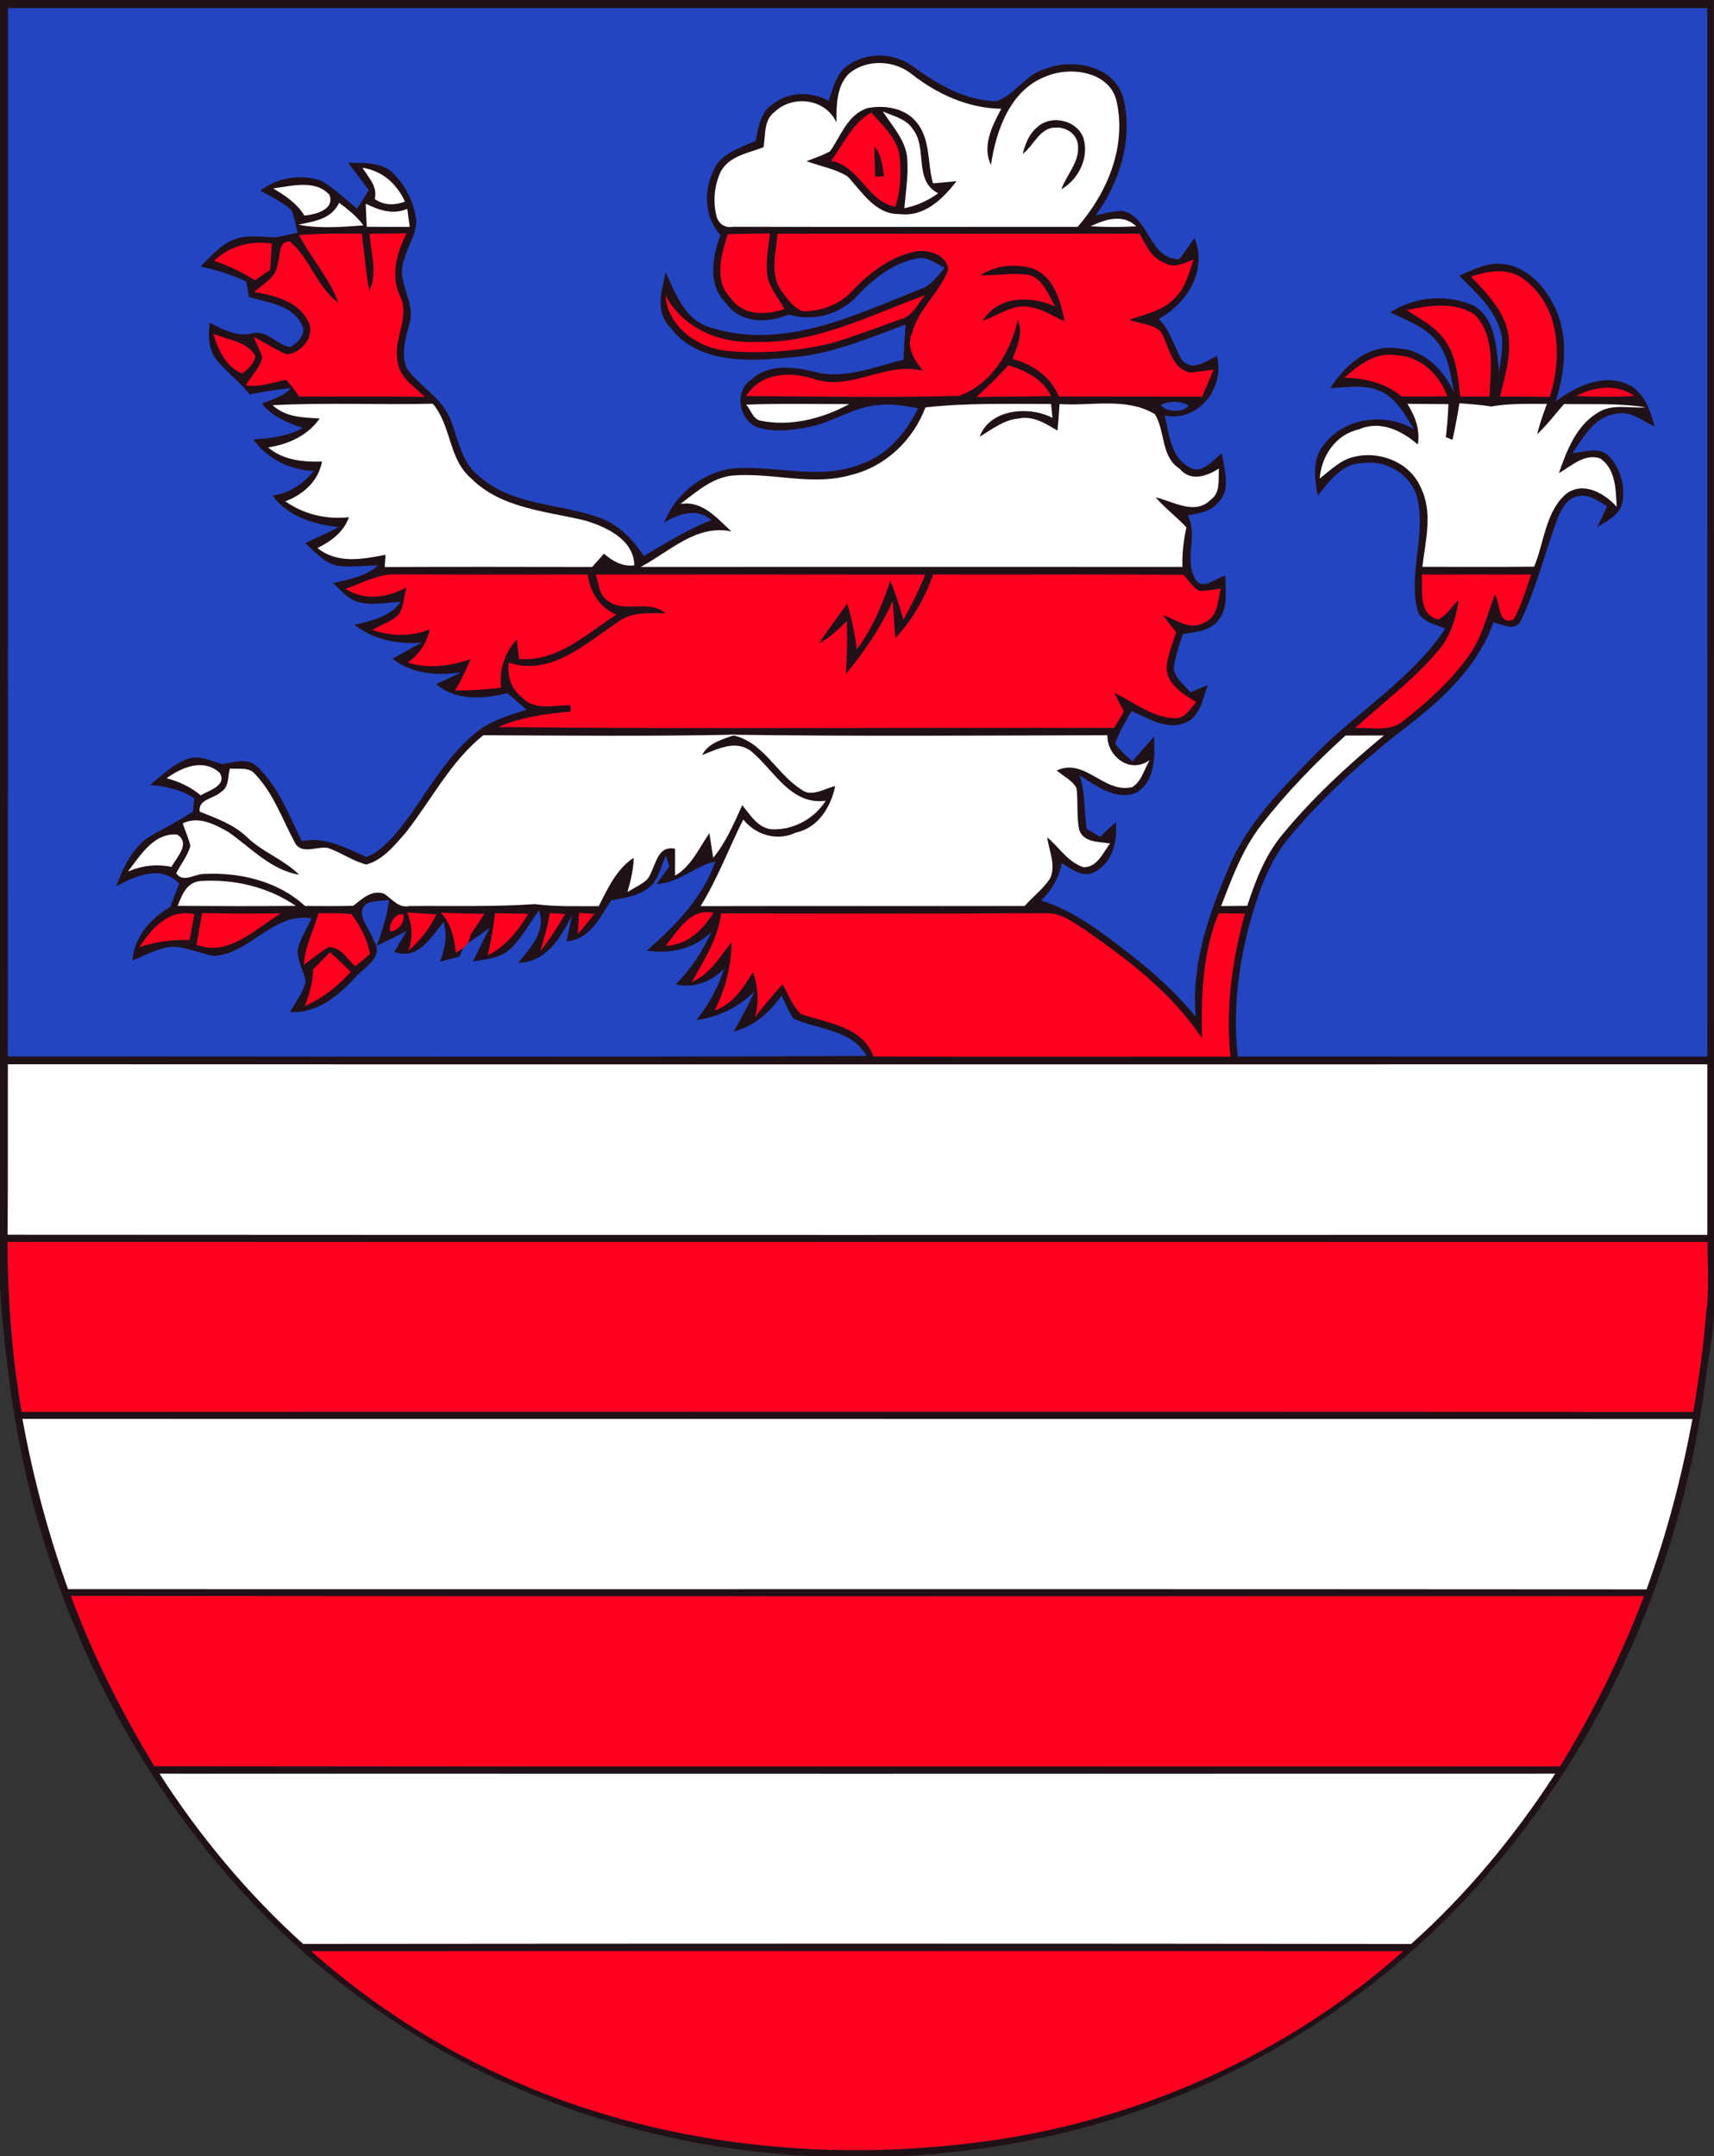
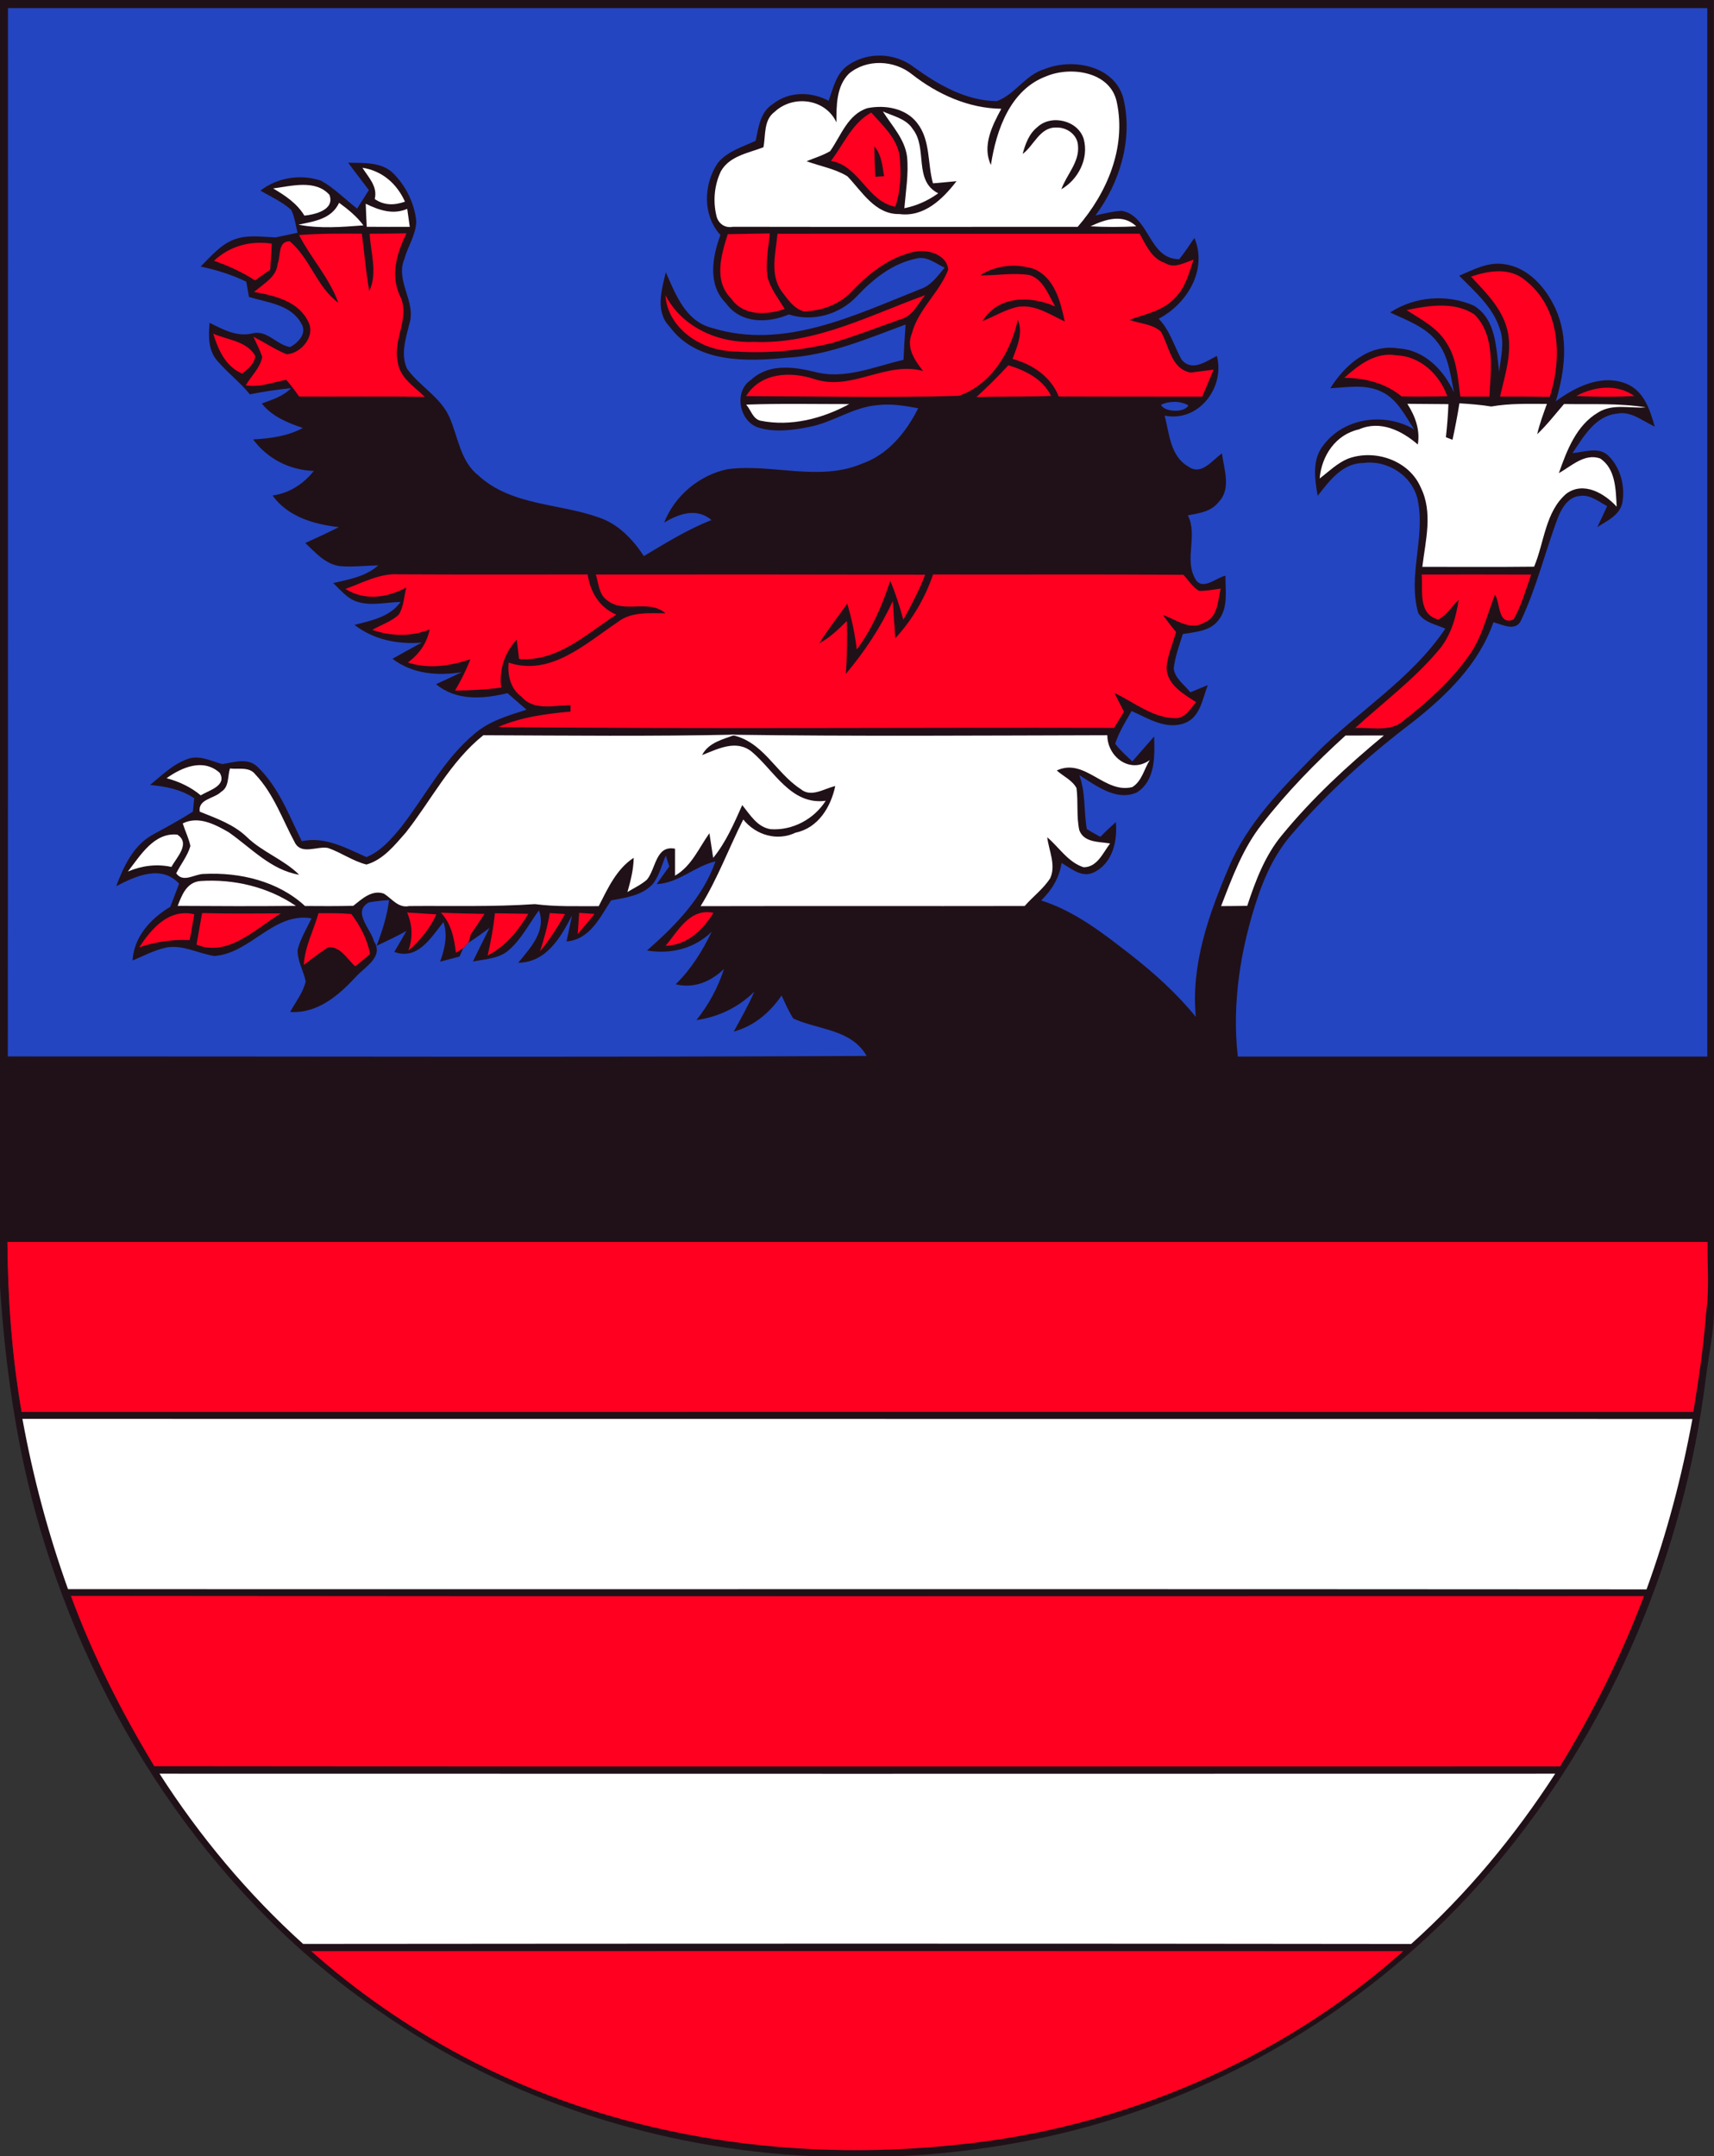
<svg xmlns="http://www.w3.org/2000/svg" xmlns:ns1="http://www.inkscape.org/namespaces/inkscape" xmlns:ns2="http://sodipodi.sourceforge.net/DTD/sodipodi-0.dtd" width="318.027pt" height="400pt" viewBox="0 0 318.027 400" version="1.1" id="svg2" ns1:version="0.91 r13725" ns2:docname="Wappen Oldisleben.svg">
  <rect x="0" y="0" width="318.027" height="400" fill="#333333" stroke="none" />
  <defs id="defs124" />
  <ns2:namedview pagecolor="#ffffff" bordercolor="#666666" borderopacity="1" objecttolerance="10" gridtolerance="10" guidetolerance="10" ns1:pageopacity="0" ns1:pageshadow="2" ns1:window-width="1280" ns1:window-height="961" id="namedview122" showgrid="false" fit-margin-top="0" fit-margin-left="0" fit-margin-right="0" fit-margin-bottom="0" ns1:zoom="1.7382201" ns1:cx="396.99046" ns1:cy="402.69101" ns1:window-x="-8" ns1:window-y="-8" ns1:window-maximized="1" ns1:current-layer="svg2" />
  <path d="m 0,0 318,0 0.027,243.2 -1.8,0.731 C 316.567,238.066 316.8,234.67 316.82,230.39 c -105.15,0.01 -210.29,0.01 -315.44,0 0.07,10.56 0.83,21.12 2.63,31.53 103.39,-0.01 206.79,-0.04 310.18,0.01 0.96,-5.99 1.85,-11.98 2.04,-18.05 0.25,-0.03 1.553,-0.792 1.793,-0.812 0.008,4.048 -1.073,8.753 -1.533,12.743 -4.02,32.08 -16.9,63.13 -37.36,88.22 -17.87,22.07 -42.13,38.88 -69.03,47.92 -13.93,4.77 -28.58,7.31 -43.26,8.05 l -15.68,0 C 122.56,398.75 94.2,389.67 70.65,373.28 40.6,352.85 19.21,321.17 8.39,286.74 3.47,271.18 1.07,254.95 0,238.71 Z" id="path4" ns1:connector-curvature="0" style="fill:#201118" ns2:nodetypes="ccccccccccccccccccc" />
  <path d="m 1.48,1.5 c 105.1,0 210.2,0 315.3,0 -0.01,64.83 -0.01,129.67 0,194.5 -29.03,0 -58.07,0 -87.11,0 -1.12,-10.02 0.53,-20.16 3.73,-29.66 1.42,-4.21 3.4,-8.29 6.35,-11.65 6.59,-7.73 14.21,-14.53 22.28,-20.67 6.31,-4.95 12.38,-10.83 15.07,-18.59 1.6,0.41 4.1,1.79 5.1,-0.3 2.9,-6.1 4.48,-12.73 6.84,-19.05 0.7,-1.77 1.9,-3.86 4,-4.07 1.96,-0.35 3.55,1.03 5.16,1.88 -0.59,1.31 -1.2,2.61 -1.83,3.9 1.82,-1.19 4.27,-2.24 4.67,-4.66 0.51,-3.04 -0.38,-6.4 -2.6,-8.58 -1.83,-1.78 -4.49,-0.66 -6.67,-0.5 2.06,-3.03 4.18,-6.89 8.24,-7.31 2.62,-0.56 4.78,1.39 7.02,2.39 -0.86,-3.05 -1.97,-6.54 -5.15,-7.9 -4.6,-1.92 -9.5,0.48 -13.2,3.21 1.66,-5.52 2.43,-11.72 -0.04,-17.13 -1.78,-3.92 -5.08,-7.74 -9.58,-8.31 -2.96,-0.46 -5.68,1.03 -8.31,2.15 2.88,2.93 6.21,5.76 7.52,9.8 0.96,2.59 0.18,5.37 -0.1,8.02 -0.59,-4.3 -0.51,-9.77 -4.72,-12.28 -4.97,-2.19 -10.96,-1.71 -15.51,1.27 3.09,1.47 6.58,2.65 8.73,5.48 2.13,2.64 2.45,6.14 3.11,9.34 -1.94,-4.17 -5.46,-7.86 -10.32,-8.15 -5.43,-0.89 -9.95,3.09 -12.62,7.39 3.16,-0.17 6.55,-0.81 9.51,0.65 2.91,1.37 4.36,4.42 6.04,6.98 -5.39,-3.19 -12.91,-2.22 -16.77,2.85 -2.23,2.69 -1.68,6.31 -1.13,9.48 2.14,-2.73 4.58,-6.08 8.44,-6.09 4.58,-0.63 9.34,2.46 10.17,7.1 1.35,6.86 -1.94,13.91 0.06,20.74 1.07,1.76 3.28,2.1 5.01,2.89 -6.32,9.42 -16.3,15.37 -24.16,23.34 -6.15,6.3 -12.6,12.72 -16.03,20.99 -3.72,8.72 -7.02,18.04 -6.1,27.68 -3.51,-4.31 -7.64,-8.04 -12,-11.46 -5.14,-4 -10.4,-8.14 -16.69,-10.13 1.95,-1.9 3.39,-4.23 3.78,-6.96 1.77,1.03 3.78,2.82 5.97,1.76 3.49,-1.66 4.43,-5.8 4.1,-9.34 -0.99,0.88 -1.95,1.78 -2.87,2.73 -0.86,-0.45 -1.7,-0.92 -2.51,-1.43 -0.59,-3.32 -0.19,-6.78 -1.4,-10 3.09,1.89 6.88,4.92 10.7,3.19 3.46,-2.22 3.3,-6.76 3.19,-10.37 -1.36,1.53 -2.69,3.09 -4.05,4.62 -1.11,-1.05 -2.27,-2.05 -3.18,-3.27 0.69,-2.17 1.93,-4.1 3.04,-6.07 3.07,1.36 6.46,3.57 9.91,2.22 2.85,-1.11 3.25,-4.52 4.23,-7.03 -1.08,0.44 -2.16,0.88 -3.23,1.33 -1.1,-1.39 -2.84,-2.53 -3.09,-4.39 0.24,-2.21 1.03,-4.31 1.69,-6.41 2.31,-0.4 5.05,-0.51 6.59,-2.55 1.9,-2.34 1.28,-5.51 1.32,-8.28 -1.82,0.4 -4.35,2.95 -5.65,0.51 -2.01,-3.65 0.56,-7.98 -1.33,-11.7 2.03,-0.38 4.34,-0.68 5.69,-2.45 2.43,-2.46 1.01,-6.08 0.64,-9.04 -1.81,1.24 -3.77,4.15 -6.19,2.47 -3.41,-1.93 -3.56,-6.11 -4.44,-9.48 6.3,1.26 11.23,-5.19 9.69,-11.08 -2.03,1.02 -4.63,3.01 -6.56,0.68 -1.39,-2.54 -2.16,-5.43 -4.24,-7.57 5.28,-2.77 9.11,-9.09 6.63,-15 -0.9,1.35 -1.82,2.68 -2.81,3.95 -5.72,0.01 -5.46,-8.05 -10.7,-8.98 -1.64,0.11 -3.25,0.51 -4.85,0.86 4.52,-6.08 6.95,-14.07 5.22,-21.56 -1.53,-6.19 -9.38,-7.71 -14.61,-5.6 -3.59,1.01 -5.52,4.73 -8.91,5.96 -5.73,-0.05 -10.89,-3.05 -15.41,-6.32 -3.52,-2.71 -8.64,-2.87 -12.27,-0.29 -2.15,1.51 -2.69,4.23 -3.53,6.55 -3.28,-1.76 -7.39,-1.77 -10.38,0.62 -2.33,1.46 -2.64,4.35 -3.16,6.79 -2.44,1.15 -5.25,1.94 -7.02,4.11 -2.68,3.97 -2.86,9.71 0.48,13.37 -1.51,4.12 -2.42,9.23 1.04,12.67 2.71,3.8 7.76,3.73 11.66,2.07 4.41,1.43 9.42,0.02 12.58,-3.33 3,-3.2 6.6,-6.11 11,-7.02 1.97,-0.58 3.65,0.91 5.32,1.67 -1.3,1.55 -2.53,3.35 -4.55,4 -12.13,4.81 -25.3,11.31 -38.57,7.19 -4.94,-1.23 -6.78,-6.19 -8.61,-10.34 -0.79,3.3 -2,7.35 0.73,10.12 4.98,6.76 14.23,6.47 21.72,5.74 7.73,-0.42 14.88,-3.52 22.04,-6.16 -0.16,2.18 -0.29,4.36 -0.39,6.55 -5.42,1.23 -10.94,3.76 -16.58,2.2 -3.91,-0.94 -8.48,-1.51 -11.69,1.5 -3.27,2.08 -2.24,7.7 1.31,8.85 3.02,0.94 6.29,0.52 9.35,-0.08 4.45,-0.81 8.25,-3.72 12.82,-4.07 2.52,-0.31 5.05,0.13 7.52,0.58 -2.24,4.46 -5.58,8.6 -10.45,10.29 -8.01,3.38 -16.63,-0.07 -24.91,1.01 -5.23,1.09 -9.82,4.9 -11.77,9.9 2.76,-1.63 6.02,-2.8 8.78,-0.46 -4.44,1.73 -8.47,4.25 -12.55,6.68 -2.07,-3.13 -4.78,-5.99 -8.44,-7.19 -7.38,-2.62 -16.14,-2.15 -22.24,-7.74 -3.37,-2.62 -3.76,-7.09 -5.36,-10.75 -1.63,-3.8 -5.55,-5.79 -7.88,-9.04 -1.27,-2.68 -0.25,-5.62 0.39,-8.31 1.37,-4.08 -2.63,-7.98 -0.92,-12.04 0.64,-2.37 2.16,-4.52 2.22,-7.02 -0.33,-3.35 -1.92,-6.58 -4.31,-8.95 -2.22,-2.13 -5.5,-1.85 -8.33,-1.93 1.25,1.71 2.57,3.38 3.84,5.08 -0.72,1.14 -1.45,2.29 -2.18,3.43 -2.21,-1.72 -4.2,-3.78 -6.65,-5.16 -3.77,-1.3 -8.11,-0.63 -11.28,1.82 1.92,1.16 4.05,2.06 5.72,3.6 0.63,1.33 0.8,2.81 1.16,4.22 -1.36,0.29 -2.72,0.58 -4.09,0.87 -2.58,-0.1 -5.29,-0.56 -7.77,0.42 -2.51,0.98 -4.25,3.14 -6.12,4.98 2.92,0.62 5.78,1.51 8.47,2.81 0.12,0.71 0.37,2.12 0.49,2.83 3.45,1.05 7.87,1.42 9.75,4.99 1.08,1.77 -0.63,3.51 -2.09,4.3 -2.49,-0.35 -4.26,-3.21 -6.98,-2.54 -2.88,0.74 -5.48,-0.72 -7.98,-1.95 -0.21,2.37 -0.29,5 1.34,6.94 1.89,2.25 4.28,4.04 6.14,6.33 2.53,-0.51 5.08,-0.89 7.65,-1.15 -1.48,1.52 -3.51,2.15 -5.45,2.84 1.91,2.43 4.79,3.58 7.62,4.55 -2.84,1.54 -6.05,1.94 -9.23,2.12 2.7,3.62 6.75,5.68 11.27,5.85 -1.95,2.43 -4.54,4.12 -7.66,4.56 2.86,3.95 7.68,5.34 12.3,5.86 -2.05,1.04 -4.14,2 -6.23,2.95 1.85,1.73 3.66,3.85 6.29,4.27 2.41,0.23 4.84,-0.08 7.26,-0.13 -2.33,2.09 -5.44,2.61 -8.37,3.29 1.37,1.27 2.6,2.89 4.46,3.46 2.61,0.83 5.39,0.1 8.05,0.04 -2.01,2.81 -5.43,3.45 -8.55,4.26 3.57,2.77 8.03,3.64 12.48,3.28 -1.82,0.99 -3.64,1.98 -5.44,3 3.72,2.84 8.36,3.2 12.85,2.49 -1.58,0.76 -3.17,1.5 -4.77,2.22 3.76,3.15 8.79,2.76 13.26,1.67 1.17,1.02 2.35,2.04 3.53,3.07 -3.34,1.07 -6.85,2.07 -9.57,4.4 -5.81,4.79 -9.2,11.66 -13.78,17.49 -1.78,2.15 -3.69,4.38 -6.34,5.45 -3.83,-1.69 -7.63,-3.86 -12,-2.95 -2.39,-4.82 -4.31,-10.11 -8.31,-13.88 -1.8,-1.65 -4.33,-0.74 -6.44,-0.42 -2.09,-0.55 -4.28,-1.78 -6.46,-0.94 -2.7,0.95 -4.77,3.03 -6.94,4.81 2.87,0.27 5.76,0.81 8.19,2.47 -0.07,0.61 -0.19,1.84 -0.25,2.46 -2.49,1.64 -5.14,3.01 -7.74,4.46 -3.41,2.03 -5.14,5.82 -6.49,9.39 3.6,-1.88 8.33,-4.05 11.68,-0.48 -0.55,1.43 -1.1,2.86 -1.64,4.3 -3.64,2.17 -6.74,5.54 -7.01,9.97 2.1,-0.88 4.15,-1.99 6.41,-2.44 3.04,-0.48 5.83,1.14 8.76,1.6 6.74,-0.48 10.99,-8.18 18.04,-6.99 -0.89,1.91 -2.04,3.74 -2.57,5.8 -0.11,2.06 1.1,3.91 1.49,5.9 -0.47,2.09 -1.88,3.81 -2.88,5.67 5.11,0.32 9.02,-3.09 12.26,-6.59 1.62,-1.78 5.17,-3.68 3.29,-6.51 -0.58,-2.3 -4.1,-5.51 -0.94,-7.22 1.24,-0.23 2.48,-0.37 3.74,-0.42 -0.36,2.92 -1.27,5.72 -2.31,8.47 1.87,-0.88 3.75,-1.76 5.55,-2.77 -0.74,1.3 -1.5,2.6 -2.27,3.9 4.35,1.62 6.84,-2.71 9.12,-5.53 0.83,2.47 0.24,4.98 -0.62,7.34 1.2,-0.32 2.41,-0.64 3.61,-0.95 0.17,-0.38 0.49,-1.15 0.66,-1.54 0.23,-0.25 0.7,-0.75 0.94,-1 1.37,-0.85 2.66,-1.82 3.96,-2.77 -1.05,2.06 -2.07,4.15 -3.08,6.23 2.23,-0.45 4.75,-0.48 6.57,-2.04 2.41,-2.04 3.83,-4.95 5.68,-7.46 1.4,3.91 -1.62,6.97 -3.84,9.74 5.24,-0.09 7.88,-4.71 9.98,-8.79 -0.34,1.61 -0.69,3.22 -1.02,4.83 4.33,-0.35 6.19,-4.44 8.27,-7.62 2.7,-0.5 5.72,-0.88 7.7,-3 1.24,-1.54 1.68,-3.54 2.45,-5.32 0.21,0.67 0.43,1.35 0.64,2.03 -0.79,1.08 -1.57,2.18 -2.34,3.28 4.11,-0.21 7.05,-3.34 10.92,-4.22 -2.37,6.72 -7.46,11.94 -12.72,16.53 4.39,0.73 8.78,-0.32 12.02,-3.48 -1.74,3.56 -3.83,6.97 -6.69,9.74 3.42,0.85 6.5,-0.49 8.97,-2.83 -1.12,3.45 -2.86,6.65 -5.12,9.48 4.08,-0.58 7.8,-2.36 10.74,-5.28 -1.09,2.56 -2.49,4.97 -3.81,7.41 3.75,-1.01 6.72,-3.54 8.87,-6.69 0.68,1.44 1.3,2.92 2.18,4.27 4.61,2.12 10.78,1.95 13.6,6.94 -53.12,0.26 -106.24,0.07 -159.35,0.09 C 1.51,131.15 1.46,66.33 1.48,1.5 Z" id="path6" ns1:connector-curvature="0" style="fill:#2445c1" />
  <path d="m 157.51,13.67 c 3.3,-2.78 8.41,-2.55 11.71,0.12 4.73,3.7 10.48,6.31 16.57,6.39 -1.69,3.13 -3.6,6.89 -1.93,10.43 0.98,-6.47 3.59,-14 10.3,-16.47 4.59,-1.91 11.95,-0.83 13.07,4.87 1.76,8.37 -1.83,16.81 -7.27,23.07 -21.32,0 -42.65,0.03 -63.97,-0.01 -1.54,0.31 -2.82,-0.67 -3.09,-2.18 -0.63,-2.69 -0.33,-5.63 0.86,-8.12 1.6,-2.85 5.1,-3.37 7.89,-4.45 0.45,-2.24 -0.01,-5.04 2.09,-6.58 3.44,-3.2 9.4,-2.45 11.46,1.96 -0.01,-3.09 -0.03,-6.68 2.31,-9.03 z" id="path8" ns1:connector-curvature="0" style="fill:#ffffff" />
  <path d="m 154.03,28.04 c 2.01,-2.85 3.26,-6.82 6.92,-7.98 3.25,-0.65 7.13,0 9.24,2.78 2.49,3.17 1.88,7.48 2.92,11.17 1.46,-0.12 2.91,-0.26 4.37,-0.4 -2.55,3.32 -6.02,6.7 -10.59,6.1 -4.52,0.09 -6.91,-4.14 -9.65,-7 -2.3,-1.42 -5.06,-1.87 -7.58,-2.8 1.46,-0.61 3,-1.06 4.37,-1.87 z" id="path10" ns1:connector-curvature="0" style="fill:#201118" />
  <path d="m 154.18,29.84 c 2.39,-3.09 3.89,-6.99 7.48,-8.96 2.11,2.39 4.76,4.74 5.26,8.05 0.31,3.14 0.22,6.41 -0.8,9.42 -5.23,-0.96 -6.6,-7.57 -11.94,-8.51 z" id="path12" ns1:connector-curvature="0" style="fill:#ff0021" />
  <path d="m 163.81,20.67 c 1.93,0.88 4.32,1.34 5.54,3.26 2.83,3.55 0.08,9.58 4.73,11.93 -1.88,1.36 -4.01,2.31 -6.28,2.77 0.26,-3.18 0.82,-6.38 0.5,-9.58 -0.42,-3.26 -2.82,-5.72 -4.49,-8.38 z" id="path14" ns1:connector-curvature="0" style="fill:#ffffff" />
  <path d="m 192.46,23.6 c 2.6,-2.47 7.62,-1.27 8.63,2.23 0.96,3.58 -1.02,7.47 -4.16,9.28 0.96,-2.71 3.38,-5.02 3.09,-8.08 -0.1,-2.06 -2.08,-3.45 -4.05,-3.37 -3.05,-0.08 -4.1,3.33 -6.22,4.9 0.49,-1.83 1.17,-3.74 2.71,-4.96 z" id="path16" ns1:connector-curvature="0" style="fill:#201118" />
  <path d="m 162.24,27.14 c 1.32,1.57 1.5,3.61 1.79,5.55 -0.4,0.03 -1.21,0.08 -1.62,0.11 -0.09,-1.88 -0.17,-3.77 -0.17,-5.66 z" id="path18" ns1:connector-curvature="0" style="fill:#201118" />
  <path d="m 67.25,31.12 c 3.66,0.56 6.39,2.96 7.89,6.29 -1.93,0.69 -3.87,0.73 -5.61,-0.49 0.58,-2.34 -1.17,-4.01 -2.28,-5.8 z" id="path20" ns1:connector-curvature="0" style="fill:#ffffff" />
  <path d="m 50.68,34.96 c 3.34,-0.44 7.85,-1.73 10.45,1.19 1.01,2.77 -2.61,3.63 -4.65,3.85 -1.37,-2.27 -3.56,-3.73 -5.8,-5.04 z" id="path22" ns1:connector-curvature="0" style="fill:#ffffff" />
  <path d="m 55.37,41.68 c 2.92,-0.62 6.14,-1.03 7.55,-4.06 1.66,1.22 3.28,2.51 4.51,4.19 -4,0.3 -8.09,0.64 -12.06,-0.13 z" id="path24" ns1:connector-curvature="0" style="fill:#ffffff" />
  <path d="m 67.86,37.8 c 2.45,1.18 5.02,2.09 7.7,0.95 0.15,1.11 0.31,2.22 0.47,3.33 -2.66,0.01 -5.32,0.01 -7.98,-0.01 -0.08,-1.42 -0.14,-2.85 -0.19,-4.27 z" id="path26" ns1:connector-curvature="0" style="fill:#ffffff" />
  <path d="m 202.33,41.98 c 2.71,-1.28 6.03,-2.4 8.5,0.01 -2.83,0.14 -5.67,0.16 -8.5,-0.01 z" id="path28" ns1:connector-curvature="0" style="fill:#ffffff" />
  <path d="m 144.26,43.36 c 22.39,-0.03 44.79,0.05 67.19,-0.01 1.18,2.08 2.21,4.61 4.69,5.43 1.75,1.12 3.61,-0.06 5.32,-0.6 -0.84,2.42 -1.47,5.08 -3.33,6.96 -2.2,2.49 -5.59,3.13 -8.59,4.19 1.92,0.72 4.28,0.74 5.85,2.18 1.57,2.68 1.85,6.89 5.52,7.61 1.07,-0.14 3.2,-0.41 4.27,-0.55 -0.7,1.67 -1.4,3.34 -2.11,5.01 -8.87,-0.01 -17.75,0 -26.62,-0.03 -1.5,-3.71 -4.83,-5.93 -8.57,-6.97 0.86,-2.34 2,-4.81 0.97,-7.3 -1.27,5.98 -4.94,12.1 -10.96,14.15 -13.14,0.39 -26.31,0.08 -39.46,0.05 2.76,-4.4 8.23,-4.62 12.72,-3.15 6.91,2.28 13.25,-3.4 20.12,-1.51 -1.57,-2.01 -3.18,-4.32 -2.07,-6.97 1.17,-4.5 5.12,-7.56 6.74,-11.84 -0.24,-2.65 -3.44,-3.66 -5.72,-3.42 -4.83,0.86 -8.9,3.97 -12.18,7.48 -2.28,2.43 -5.65,3.64 -8.93,3.69 -1.86,-0.54 -3.02,-2.32 -4.13,-3.79 -2.18,-3.13 -1.02,-7.12 -0.72,-10.61 z" id="path30" ns1:connector-curvature="0" style="fill:#ff0021" />
  <path d="m 55.49,43.61 c 3.88,-0.32 7.77,-0.28 11.65,-0.26 0.46,3.54 0.74,7.11 1.38,10.64 1.59,-3.36 0.24,-7.13 0.07,-10.63 2.28,-0.01 4.55,-0.03 6.83,-0.08 -1.78,3.61 -3.04,7.79 -1.19,11.64 1.94,4 -1.36,8.01 -0.45,12.1 0.3,3.02 3.09,4.67 5.05,6.61 -7.78,-0.14 -15.55,-0.03 -23.33,-0.07 -0.76,-1.07 -1.53,-2.13 -2.4,-3.11 -2.48,0.48 -4.93,1.43 -7.49,1.04 0.98,-1.75 2.69,-3.24 3.05,-5.28 -0.44,-1.29 -1.07,-2.5 -1.64,-3.74 2.07,1.05 4,2.36 6.15,3.25 2.65,-0.11 5.43,-3.35 4.04,-6.01 -1.81,-3.83 -6.26,-4.88 -10.05,-5.55 1.66,-1.5 4.16,-2.72 4.35,-5.22 0.62,-1.48 0,-4.19 2.25,-4.18 3.79,3.18 5.01,8.48 9.01,11.4 -1.65,-4.6 -5.06,-8.24 -7.28,-12.55 z" id="path32" ns1:connector-curvature="0" style="fill:#ff0021" />
  <path d="m 135.03,43.44 c 2.6,-0.04 5.2,-0.1 7.8,-0.14 -0.25,2.75 -0.87,5.55 -0.37,8.31 0.62,2.1 2.02,3.86 3.14,5.71 -3.39,1.15 -7.65,1.34 -9.94,-1.94 -3.29,-3.29 -1.84,-8.07 -0.63,-11.94 z" id="path34" ns1:connector-curvature="0" style="fill:#ff0021" />
  <path d="m 39.71,48.38 c 2.92,-2.76 6.77,-3.78 10.72,-3.18 -0.11,1.61 -0.2,3.22 -0.29,4.83 -0.95,0.65 -1.89,1.32 -2.83,1.98 -2.37,-1.54 -4.94,-2.71 -7.6,-3.63 z" id="path36" ns1:connector-curvature="0" style="fill:#ff0021" />
  <path d="m 181.87,51.08 c 2.9,-1.93 6.74,-2.25 10.02,-1.17 3.81,1.64 4.89,6.07 5.67,9.73 -2.71,-1.27 -5.45,-3.17 -8.6,-2.74 -2.37,0.47 -4.42,1.8 -6.65,2.66 2.87,-4.76 8.94,-4.72 13.48,-2.71 -1.27,-2.12 -2.17,-5.01 -4.77,-5.83 -3.04,-0.48 -6.11,0.12 -9.15,0.06 z" id="path38" ns1:connector-curvature="0" style="fill:#201118" />
  <path d="m 272.95,51.32 c 3.31,-1.14 7.27,-1.77 10.15,0.76 6.43,5.07 6.78,14.29 4.45,21.54 -3.08,-0.05 -6.15,-0.06 -9.22,-0.05 0.91,-4.05 2.37,-8.29 1.33,-12.46 -1.01,-3.96 -4.02,-6.9 -6.71,-9.79 z" id="path40" ns1:connector-curvature="0" style="fill:#ff0021" />
  <path d="m 123.47,54.76 c 3.15,6.06 9.92,8.95 16.52,8.66 11.27,0.46 21.38,-4.95 31.67,-8.66 -1.38,1.58 -2.31,3.93 -4.57,4.47 -4.21,1.49 -8.38,3.12 -12.67,4.39 -6.33,1.56 -12.95,2.04 -19.43,1.48 -5.46,-0.5 -11.15,-4.48 -11.52,-10.34 z" id="path42" ns1:connector-curvature="0" style="fill:#ff0021" />
  <path d="m 260.99,57.52 c 4.09,-0.85 8.92,-1.64 12.6,0.83 3.92,3.95 3.01,10.16 2.77,15.22 -1.81,0 -3.6,0 -5.4,0 -0.46,-3.39 -0.63,-7.04 -2.58,-9.98 -1.7,-2.82 -4.73,-4.33 -7.39,-6.07 z" id="path44" ns1:connector-curvature="0" style="fill:#ff0021" />
  <path d="m 39.57,61.91 c 2.66,1.16 6.23,1.35 7.8,4.12 -0.2,1.46 -1.32,2.48 -2.48,3.25 -3.04,-1.29 -4.41,-4.42 -5.32,-7.37 z" id="path46" ns1:connector-curvature="0" style="fill:#ff0021" />
  <path d="m 249.43,70.09 c 2.64,-2.37 5.81,-4.84 9.62,-4.18 4.5,0.16 8.01,3.52 9.5,7.59 -2.83,0.07 -5.66,0.08 -8.49,0.04 -3,-2.48 -6.79,-3.43 -10.63,-3.45 z" id="path48" ns1:connector-curvature="0" style="fill:#ff0021" />
  <path d="m 181.16,73.67 c 2.06,-1.89 4.05,-3.85 5.94,-5.91 3.21,1 6.36,2.52 7.93,5.69 -4.62,0.17 -9.25,0.06 -13.87,0.22 z" id="path50" ns1:connector-curvature="0" style="fill:#ff0021" />
  <path d="m 292.47,73.45 c 3.36,-1.77 7.52,-2.3 10.78,0.01 -3.6,0.19 -7.2,0.19 -10.78,-0.01 z" id="path52" ns1:connector-curvature="0" style="fill:#ff0021" />
-   <path d="m 50.58,75.17 c 9.89,-0.53 19.81,-0.04 29.72,-0.28 3.47,4.06 2.9,10.22 7.06,13.8 5.6,5.64 13.91,6.11 21.2,7.87 3.96,1.19 9.05,3.54 9.14,8.32 -2.21,0.27 -4.03,-0.79 -5.63,-2.16 -0.74,0.82 -1.48,1.64 -2.21,2.46 -12.83,-0.02 -25.66,-0.05 -38.48,0.01 0.03,-0.57 0.11,-1.7 0.15,-2.27 -4.27,0.82 -8.92,1.73 -12.62,-1.26 2.52,-1.25 4.88,-2.96 5.83,-5.71 -4.2,0.44 -8.33,-0.51 -11.79,-2.95 3.29,-1.24 6.16,-3.77 6.79,-7.38 -3.54,0.11 -7.17,-0.24 -9.99,-2.62 3.75,-0.57 7.34,-2.18 9.57,-5.37 -3.06,-0.16 -6.37,-0.23 -8.74,-2.46 z" id="path54" ns1:connector-curvature="0" style="fill:#ffffff" />
  <path d="m 138.45,75.06 c 6.37,-0.24 12.75,-0.09 19.12,-0.1 -4.97,2.7 -10.85,4.22 -16.47,3.08 -1.42,-0.32 -1.79,-2.02 -2.65,-2.98 z" id="path56" ns1:connector-curvature="0" style="fill:#ffffff" />
-   <path d="m 171.71,75.58 c 7.74,-0.87 15.53,-0.63 23.31,-0.64 0.07,0.64 0.2,1.93 0.26,2.57 -4.35,-2.27 -11.63,-1.65 -13.51,3.5 2.29,-1.36 4.49,-3.15 7.25,-3.37 2.65,-0.58 5.03,0.95 7.19,2.24 0.16,-1.64 0.29,-3.29 0.39,-4.93 5.86,0.42 12.35,-1.31 17.67,1.87 2,3.19 1.06,7.86 4.63,10.15 2.03,2.44 5.01,1.38 7.27,-0.05 -0.16,1.99 0.37,4.47 -1.54,5.8 -2.94,2.94 -6.94,0.29 -10.21,-0.46 1.76,2.01 3.9,3.63 5.72,5.58 -0.55,2.4 -0.81,4.86 -0.74,7.33 -33.51,-0.01 -67.02,-0.02 -100.53,0 5.33,-2.8 10.28,-7.95 16.84,-6.59 -2.72,-2.46 -5.34,-5.77 -9.47,-5.09 2.95,-2.2 5.9,-4.93 9.75,-5.28 7.33,-0.59 14.75,2.01 21.98,-0.12 6.35,-1.54 11.46,-6.45 13.74,-12.51 z" id="path58" ns1:connector-curvature="0" style="fill:#ffffff" />
+   <path d="m 171.71,75.58 z" id="path58" ns1:connector-curvature="0" style="fill:#ffffff" />
  <path d="m 215.42,75.1 c 1.5,-0.75 3.61,-0.76 5.08,0.1 -0.67,1.41 -4.44,1.28 -5.08,-0.1 z" id="path60" ns1:connector-curvature="0" style="fill:#2445c1" />
  <path d="m 261.13,74.91 c 2.54,0.03 5.08,0.04 7.62,0.06 -0.08,2.05 -0.24,4.09 -0.47,6.14 0.31,0.12 0.92,0.36 1.23,0.47 0.48,-2.24 0.92,-4.49 1.28,-6.76 1.97,0.12 3.95,0.27 5.91,0.59 3.41,-0.6 6.87,-0.49 10.32,-0.48 -0.67,1.85 -1.35,3.7 -1.8,5.62 1.82,-1.72 3.34,-3.71 4.98,-5.6 5.06,0.08 10.19,-0.19 15.19,0.62 -2.95,0.22 -6.17,-0.74 -8.85,0.94 -4.06,2.38 -5.81,7.04 -7.3,11.26 2.32,-1.29 4.75,-3.73 7.65,-2.73 2.92,1.91 2.91,5.85 3.08,8.95 -2.29,-2.49 -6.16,-4.76 -9.35,-2.4 -3.91,3.37 -4.07,9.03 -5.97,13.53 -6.91,0.08 -13.83,0.03 -20.74,0.03 0.58,-4.87 2.01,-10.09 -0.3,-14.73 -2.16,-5.02 -8.52,-7.18 -13.5,-5.33 -2,0.83 -3.55,2.38 -5.25,3.67 0.36,-4.24 2.98,-8.16 7.3,-9.11 3.93,-1.74 7.93,0.22 10.91,2.81 0.47,-2.72 -0.5,-5.29 -1.94,-7.55 z" id="path62" ns1:connector-curvature="0" style="fill:#ffffff" />
  <path d="m 64.1,109.25 c 3.22,-1.15 6.38,-2.95 9.92,-2.71 11.67,0.07 23.34,0.02 35.02,0.03 0.47,3.27 2.18,6.11 5.31,7.45 -5.56,3.58 -10.87,8.78 -18.04,8.23 -0.1,-0.9 -0.32,-2.71 -0.43,-3.61 -2.26,2.44 -3.3,5.58 -2.89,8.91 -2.83,0.38 -5.69,0.54 -8.55,0.55 1.1,-1.87 2.06,-3.81 2.86,-5.82 -3.77,1.26 -7.75,1.88 -11.62,0.62 2.06,-1.52 3.55,-3.57 4.04,-6.14 -3.45,1.37 -7.15,1.3 -10.63,0.08 1.63,-0.94 3.54,-1.52 4.92,-2.85 0.92,-1.5 0.96,-3.34 1.37,-5 -3.55,1.89 -7.7,2.52 -11.28,0.26 z" id="path64" ns1:connector-curvature="0" style="fill:#ff0021" />
  <path d="m 110.55,106.58 c 20.38,-0.02 40.75,-0.02 61.12,0.03 -1.14,2.88 -2.55,5.64 -4.06,8.35 -0.66,-2.46 -1.44,-4.88 -2.43,-7.23 -1.46,4.52 -3.35,8.92 -6.21,12.75 -0.33,-2.9 -0.96,-5.73 -1.76,-8.53 -1.73,2.47 -3.61,4.83 -5.2,7.39 1.96,-1.04 3.56,-2.59 5.12,-4.14 0.11,3.27 0.03,6.55 -0.19,9.82 3.46,-4.12 6.46,-8.61 8.7,-13.5 0.17,2.29 0.32,4.59 0.48,6.88 3.15,-3.41 5.51,-7.44 7.01,-11.83 15.48,0.04 30.96,-0.06 46.44,0.06 0.94,1 1.7,2.26 2.91,2.98 1.35,0.04 2.67,-0.25 4.01,-0.42 -0.54,2.26 -0.49,5.31 -3.06,6.31 -2.59,1.59 -5.22,-0.6 -7.66,-1.42 0.78,1.09 1.6,2.15 2.45,3.18 -0.66,2.17 -1.56,4.29 -1.78,6.56 0.06,3.19 3.15,4.92 5.5,6.44 -1.11,1.2 -2.02,3.04 -3.92,2.97 -4.2,-0.07 -7.59,-2.97 -11.24,-4.68 0.58,1.16 1.17,2.32 1.76,3.48 -0.61,1 -1.22,2 -1.83,3 -38.09,-0.1 -76.2,0.23 -114.28,-0.16 4.25,-1.85 8.86,-2.45 13.43,-2.87 l 0.01,-1.17 c -3.05,-0.03 -6.81,1.11 -9.09,-1.57 -2.07,-1.48 -2.61,-3.95 -2.42,-6.34 7.79,2.6 14.24,-3.49 20.19,-7.47 2.56,-2.04 5.89,-1.66 8.94,-1.68 -3.19,-2.74 -7.69,0.16 -10.87,-2.43 -1.53,-1.08 -1.54,-3.14 -2.07,-4.76 z" id="path66" ns1:connector-curvature="0" style="fill:#ff0021" />
  <path d="m 263.79,106.58 c 6.77,-0.01 13.55,-0.02 20.32,0.01 -1.01,2.8 -1.79,5.72 -3.27,8.32 -2.93,1.21 -2.45,-3.05 -3.45,-4.63 -1.48,3.8 -2.38,7.9 -4.79,11.28 -3.31,4.69 -7.62,8.57 -12.12,12.09 -2.47,2.24 -6.02,1.22 -9.03,1.4 5.15,-4.71 10.82,-8.92 15.34,-14.27 2.34,-2.64 3.36,-6.09 3.86,-9.52 -1.26,1.22 -2.2,2.83 -3.78,3.67 -3.81,-1 -2.84,-5.39 -3.08,-8.35 z" id="path68" ns1:connector-curvature="0" style="fill:#ff0021" />
  <path d="m 249.65,136.45 c 2.38,0 4.75,-0.02 7.12,-0.01 -6.79,5.62 -13.3,11.64 -18.9,18.47 -3.16,3.8 -4.92,8.49 -6.45,13.13 -1.62,0.03 -3.24,0.04 -4.85,0.05 2.03,-5.25 4.01,-10.67 7.53,-15.14 4.65,-5.98 9.95,-11.42 15.55,-16.5 z" id="path70" ns1:connector-curvature="0" style="fill:#ffffff" />
  <path d="m 75.29,154.45 c 4.76,-6.04 8.27,-13.17 14.39,-18.06 15.59,0.06 31.19,0.23 46.78,-0.11 -2.28,0.88 -4.96,1.42 -6.19,3.79 2.93,-1.13 6.32,-2.96 9.22,-0.62 4.17,3.51 7.28,9.96 13.72,9.1 -2.18,3.42 -6.17,5.55 -10.22,5.27 -2.49,-0.38 -3.82,-2.69 -5.27,-4.47 -1.53,3.41 -3.01,6.88 -5.39,9.79 -0.18,-1.14 -0.52,-3.43 -0.7,-4.57 -1.97,2.75 -3.3,6.1 -6.38,7.87 -0.01,-1.67 -0.01,-3.33 0,-5 -3.57,-0.69 -3.52,3.62 -5.18,5.71 -1.08,0.98 -2.43,1.57 -3.65,2.33 0.59,-2.08 1.13,-4.18 1.16,-6.35 -3.21,2.09 -4.8,5.68 -6.49,8.97 -3.95,-0.02 -7.92,0.13 -11.84,-0.38 -7.75,0.53 -15.55,0.29 -23.32,0.36 -2.04,0.43 -3.18,-1.36 -4.69,-2.3 -2.23,-0.79 -4.1,1 -5.7,2.26 -2.98,0.06 -5.96,0.06 -8.95,0.03 -4.99,-4.61 -12.1,-6.29 -18.76,-5.95 -1.73,0 -3.82,1.73 -5.13,-0.11 0.84,-1.7 2.1,-3.22 2.63,-5.07 -0.3,-1.44 -0.98,-2.78 -1.42,-4.19 2.9,-1.45 5.98,0.17 8.51,1.63 4.15,2.89 7.88,7.04 13.09,7.89 -2.86,-2.84 -6.82,-4.19 -9.71,-7 -2.44,-2.34 -5.67,-3.47 -8.74,-4.7 -0.34,-2.37 2.67,-2.38 3.97,-3.68 1.52,-0.89 1.18,-2.9 1.64,-4.33 1.55,0.2 3.58,-0.38 4.69,1.08 3.45,3.63 5.06,8.44 7.4,12.76 1.25,2.2 4.1,0.53 6.08,0.9 2.46,0.84 4.61,2.44 7.16,3.08 3.12,-0.9 5.23,-3.59 7.29,-5.93 z" id="path72" ns1:connector-curvature="0" style="fill:#ffffff" />
  <path d="m 135.44,136.29 c 23.33,0.33 46.68,0.15 70.02,0.1 0,4 4.21,7.24 7.87,4.61 -1.04,1.65 -1.46,3.93 -3.24,5.01 -5.17,1.3 -8.81,-5.53 -14.01,-3.08 1.2,1.08 2.87,1.79 3.66,3.26 0.34,2.59 -0.04,5.24 0.52,7.81 0.86,2.35 3.68,2.12 5.71,2.47 -1.31,1.72 -2.39,4.43 -4.92,4.41 -2.88,-0.93 -4.53,-3.69 -6.74,-5.56 0.3,2.48 1.66,5.13 0.56,7.58 -1.27,1.99 -3.21,3.41 -4.75,5.17 -20.04,0.04 -40.09,-0.02 -60.13,0.03 3.16,-5.09 5.23,-10.74 7.92,-16.08 2.33,2.9 6.28,4.08 9.72,2.44 4.18,-0.87 6.52,-4.74 7.35,-8.64 -2.07,0.46 -4.48,2.21 -6.44,0.54 -4.7,-3.04 -7.03,-9.07 -13.1,-10.07 z" id="path74" ns1:connector-curvature="0" style="fill:#ffffff" />
  <path d="m 30.91,144.36 c 2.87,-2.05 6.84,-3.74 9.87,-0.98 1.36,2.4 -2.02,3.22 -3.54,4.16 -1.84,-1.55 -4.02,-2.55 -6.33,-3.18 z" id="path76" ns1:connector-curvature="0" style="fill:#ffffff" />
  <path d="m 23.73,161.67 c 2.32,-2.97 4.85,-7.28 9.17,-6.84 2.52,1.64 -0.15,4.22 -1.09,5.99 -2.75,-0.6 -5.5,-0.23 -8.08,0.85 z" id="path78" ns1:connector-curvature="0" style="fill:#ffffff" />
  <path d="m 32.97,168.05 c 0.77,-2.02 1.66,-4.37 4.17,-4.61 6.23,-0.42 12.57,1.07 17.76,4.61 -7.31,0.07 -14.62,0.05 -21.93,0 z" id="path80" ns1:connector-curvature="0" style="fill:#ffffff" />
  <path d="m 107.47,169.34 c 0.71,0.05 2.13,0.15 2.84,0.2 -1.02,1.25 -2.06,2.5 -3.12,3.73 0.1,-1.31 0.19,-2.62 0.28,-3.93 z" id="path82" ns1:connector-curvature="0" style="fill:#ff0021" />
-   <path d="m 133.79,169.44 c 20.08,0.03 40.17,0.06 60.25,-0.03 2.82,-0.13 5.12,1.74 7.39,3.15 8.08,5.63 16.11,11.74 21.6,20.07 -0.18,-7.86 0.07,-15.82 3.08,-23.2 1.62,0.01 3.25,0.02 4.89,0.04 -2.4,8.63 -3.6,17.6 -2.7,26.55 -22.08,-0.01 -44.16,0.06 -66.23,-0.03 -2.08,-5.64 -8.5,-6.15 -13.38,-7.85 -1.7,-1.4 -2.35,-3.71 -3.52,-5.53 -1.78,1.96 -3.47,4 -5.12,6.08 0.88,-2.8 0.55,-5.67 -0.33,-8.4 -1.74,2.95 -3.7,5.94 -7.09,7.15 1.91,-3.96 3.12,-8.24 3.09,-12.67 -2.15,2.75 -4,5.95 -7.36,7.4 2.27,-4.03 4.85,-8.03 5.43,-12.73 z" id="path84" ns1:connector-curvature="0" style="fill:#ff0021" />
  <path d="m 25.84,175.73 c 2.29,-3.51 5.51,-7.23 10.21,-6.13 -0.28,1.6 -0.56,3.2 -0.86,4.79 -3.18,-0.14 -6.34,0.3 -9.35,1.34 z" id="path86" ns1:connector-curvature="0" style="fill:#ff0021" />
  <path d="m 36.46,175.24 c 0.35,-1.96 0.69,-3.91 1.04,-5.86 4.87,0.13 9.74,0.08 14.62,0.06 -4.67,2.78 -9.75,8.17 -15.66,5.8 z" id="path88" ns1:connector-curvature="0" style="fill:#ff0021" />
  <path d="m 59.1,169.4 c 2.03,0 4.07,-0.03 6.09,0.16 1.64,2.17 2.97,4.7 3.47,7.4 -0.88,0.81 -1.82,1.55 -2.75,2.3 -1.51,-1.32 -2.66,-3.67 -4.97,-3.55 -1.61,0.97 -3.06,2.17 -4.57,3.28 0.19,-3.39 1.82,-6.39 2.73,-9.59 z" id="path90" ns1:connector-curvature="0" style="fill:#ff0021" />
-   <path d="m 72.38,172.75 c -0.32,-1.29 0.99,-3.55 2.47,-3.09 0.39,1.31 -1.12,3.24 -2.47,3.09 z" id="path92" ns1:connector-curvature="0" style="fill:#ff0021" />
  <path d="m 75.54,169.28 c 1.81,0.11 3.62,0.23 5.43,0.34 -1.21,2.62 -3.02,4.86 -5.2,6.73 0.86,-2.35 0.76,-4.79 -0.23,-7.07 z" id="path94" ns1:connector-curvature="0" style="fill:#ff0021" />
  <path d="m 81.82,169.31 c 2.69,0.12 5.38,0.17 8.07,0.22 -0.83,1.28 -1.7,2.54 -2.55,3.81 l -0.19,0.79 -0.28,0.77 c -0.24,0.25 -0.71,0.75 -0.94,1 -0.34,0.21 -1,0.63 -1.34,0.84 -0.31,-2.7 -0.86,-5.37 -2.77,-7.43 z" id="path96" ns1:connector-curvature="0" style="fill:#ff0021" />
  <path d="m 91.83,169.42 c 2.06,0.03 4.12,0.05 6.18,0.1 -1.85,3.16 -4.22,6.02 -7.53,7.73 0.6,-2.59 1.08,-5.2 1.35,-7.83 z" id="path98" ns1:connector-curvature="0" style="fill:#ff0021" />
  <path d="m 102.01,169.38 c 0.7,0.04 2.11,0.14 2.81,0.18 -1.34,2.43 -2.86,4.76 -4.61,6.91 0.74,-2.33 1.41,-4.68 1.8,-7.09 z" id="path100" ns1:connector-curvature="0" style="fill:#ff0021" />
  <path d="m 123.5,175.46 c 2.33,-2.8 4.5,-7.03 8.88,-6.13 -1.99,3.22 -4.88,5.98 -8.88,6.13 z" id="path102" ns1:connector-curvature="0" style="fill:#ff0021" />
-   <path d="m 58.11,179.84 c 1.02,-1.09 2.07,-2.15 3.12,-3.21 1.31,1.19 2.57,2.42 3.84,3.65 -2.36,2.7 -5.24,4.91 -8.54,6.37 0.89,-2.18 1.51,-4.45 1.58,-6.81 z" id="path104" ns1:connector-curvature="0" style="fill:#ff0021" />
-   <path d="m 1.46,197.43 c 105.11,0.04 210.22,0.01 315.33,0.01 0,10.54 0.01,21.09 0,31.63 -105.13,0 -210.26,0.05 -315.38,-0.02 0.08,-10.54 0.02,-21.08 0.05,-31.62 z" id="path106" ns1:connector-curvature="0" style="fill:#ffffff" />
  <path d="m 1.38,230.39 c 105.15,0.01 210.29,0.01 315.44,0 -0.018,3.747 0.286,8.526 -0.118,11.978 -0.076,0.646 -0.082,0.773 -0.17,1.524 -0.008,0.069 -0.133,0.081 -0.007,0.023 l -0.404,0.3 c -0.98,0.11 0.448,-0.742 0.428,-0.536 -0.502,6.689 -1.4,12.261 -2.36,18.251 C 210.8,261.88 107.4,261.91 4.01,261.92 2.21,251.51 1.45,240.95 1.38,230.39 Z" id="path108" ns1:connector-curvature="0" style="fill:#ff0021" ns2:nodetypes="ccsscccccc" />
  <path d="m 4.16,263.21 c 103.29,0.03 206.57,-0.01 309.86,0.02 -1.97,10.74 -4.77,21.34 -8.51,31.61 C 207.88,294.76 110.25,294.83 12.62,294.8 8.94,284.52 6.11,273.95 4.16,263.21 Z" id="path114" ns1:connector-curvature="0" style="fill:#ffffff" />
  <path d="m 13.15,296.05 c 97.29,0.11 194.59,0.04 291.88,0.04 -4.15,11 -9.42,21.57 -15.57,31.59 -86.95,-0.01 -173.89,0.07 -260.84,-0.04 -6.07,-10.05 -11.4,-20.56 -15.47,-31.59 z" id="path116" ns1:connector-curvature="0" style="fill:#ff0021" />
  <path d="m 29.6,329.03 c 86.32,0.02 172.64,0.03 258.96,0 -7.51,11.6 -16.41,22.36 -26.72,31.59 C 193.3,360.53 124.77,360.55 56.24,360.61 45.99,351.35 37.05,340.65 29.6,329.03 Z" id="path118" ns1:connector-curvature="0" style="fill:#ffffff" />
  <path d="m 57.74,361.95 c 67.54,-0.03 135.09,-0.03 202.63,0 -23,20.49 -52.71,33 -83.32,35.97 -31.17,3.25 -63.6,-1.72 -91.4,-16.57 C 75.63,376 66.24,369.49 57.74,361.95 Z" id="path120" ns1:connector-curvature="0" style="fill:#ff0021" />
</svg>